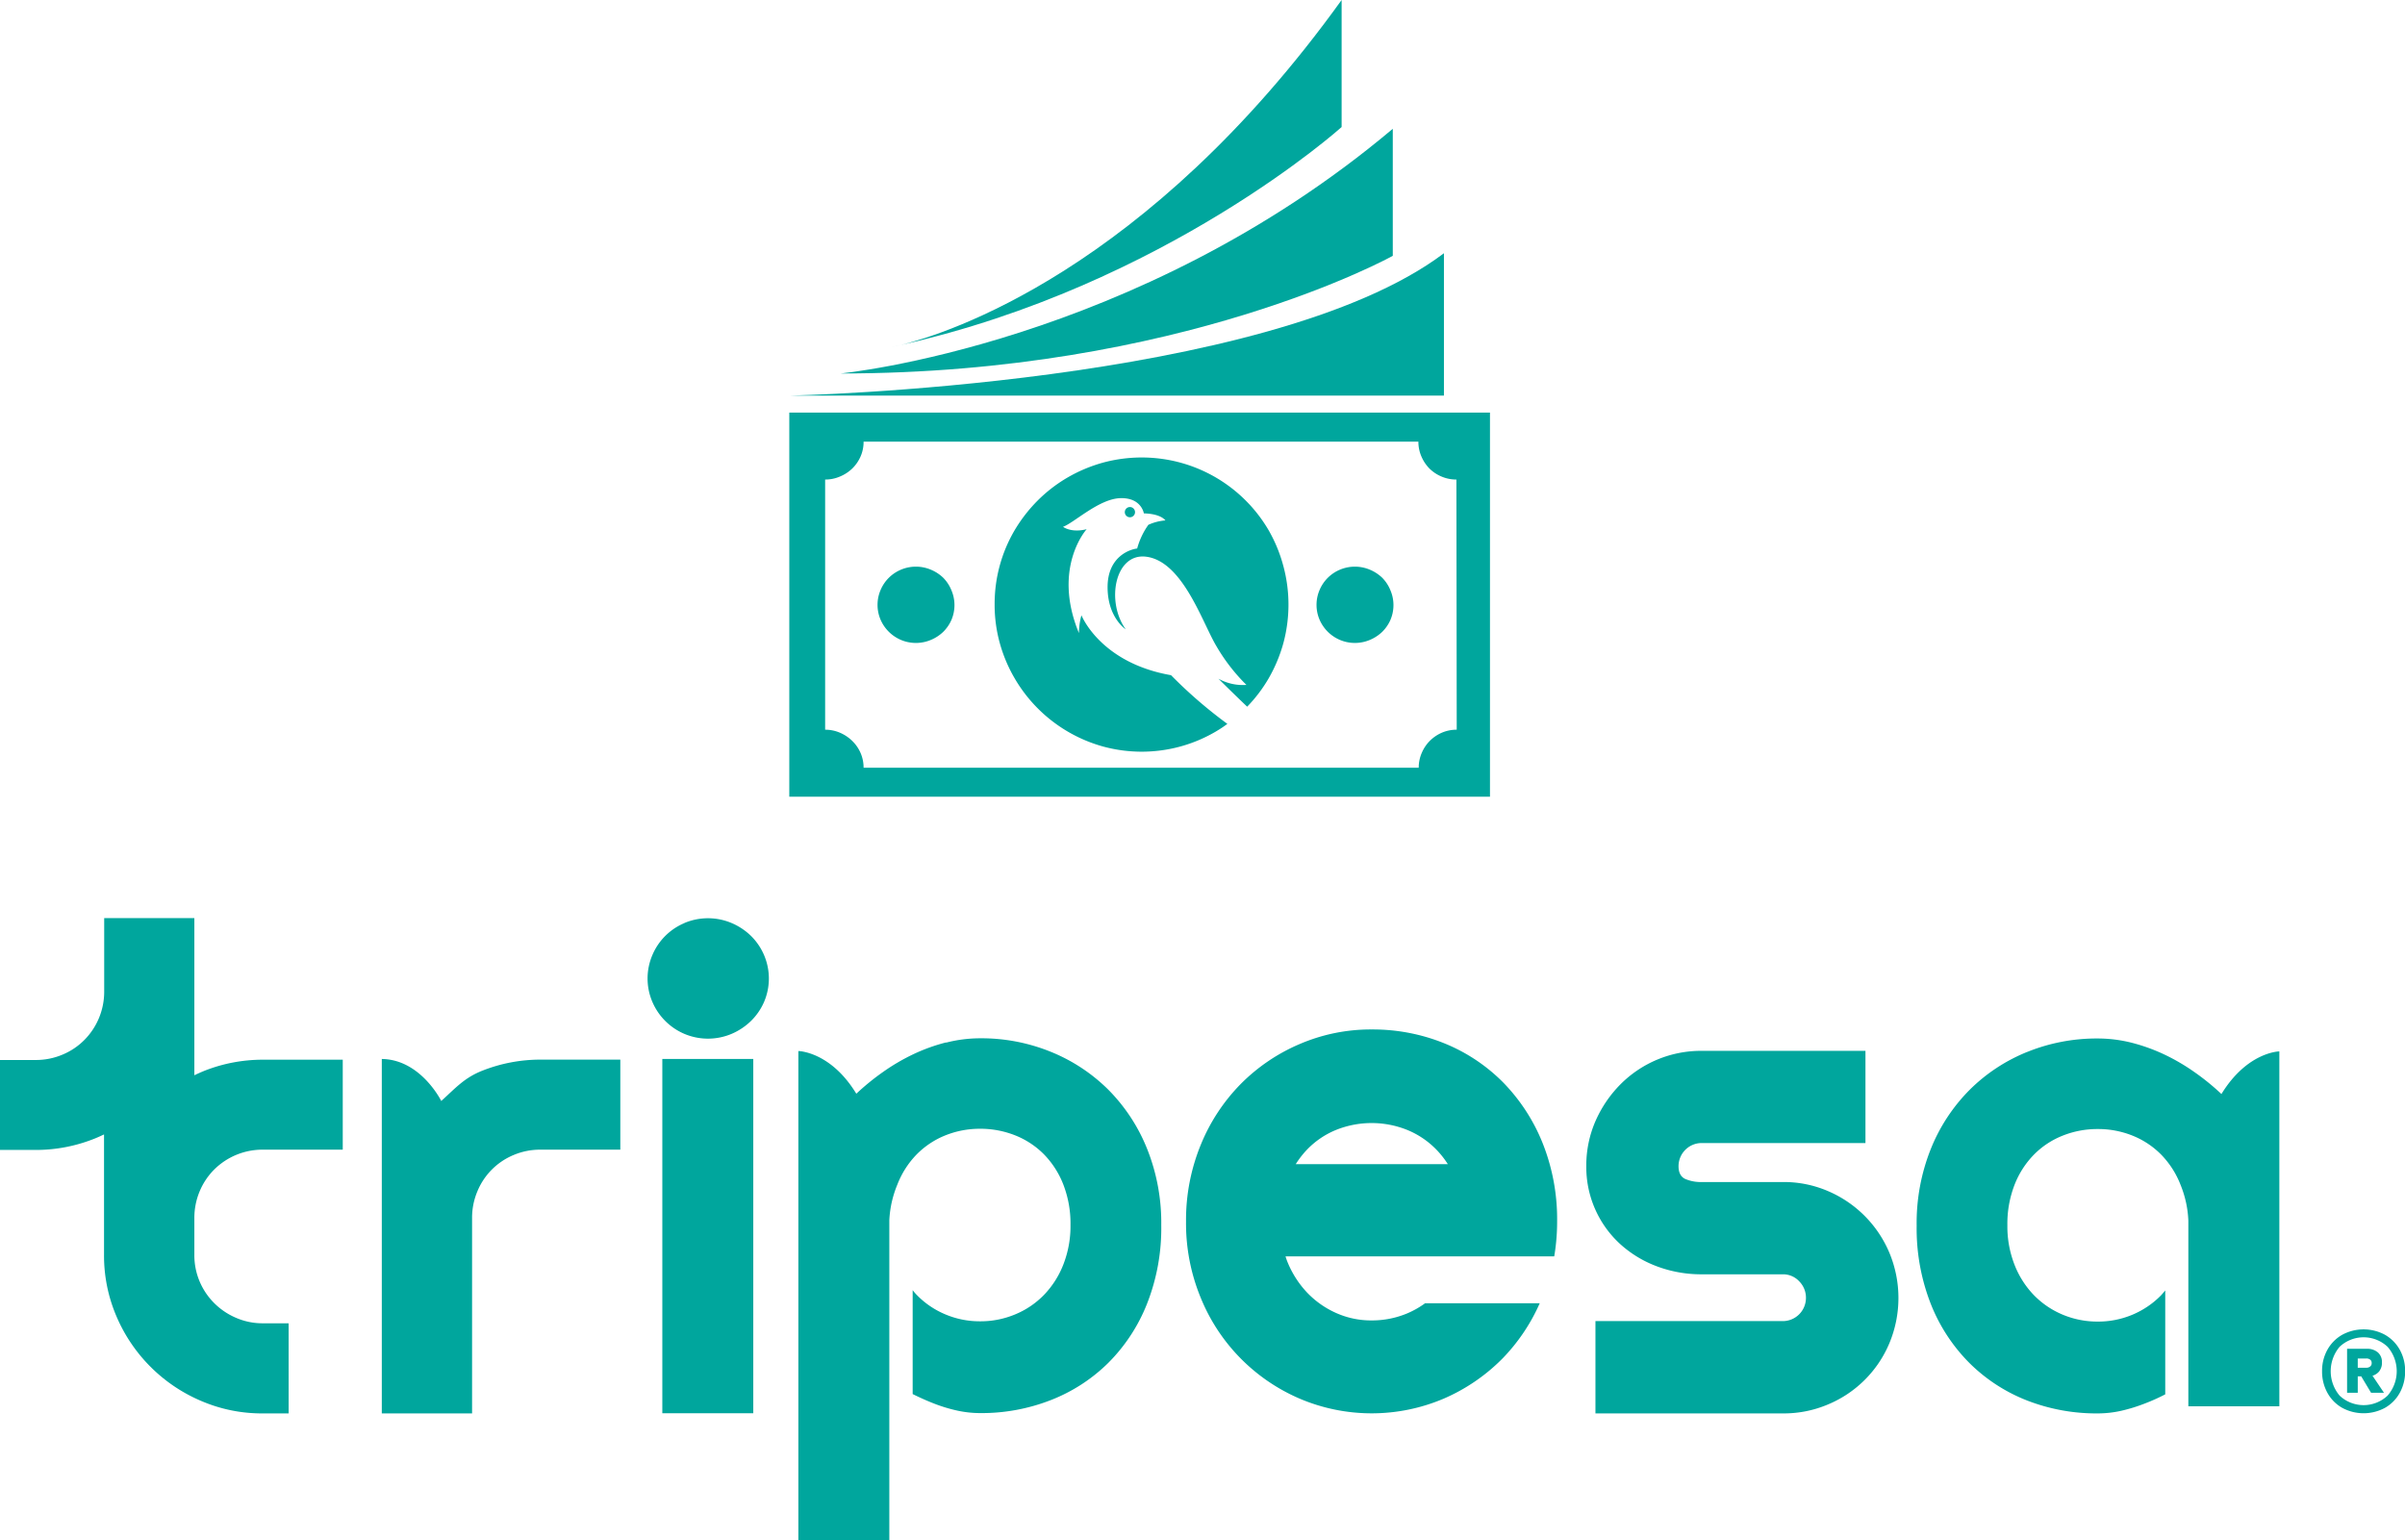
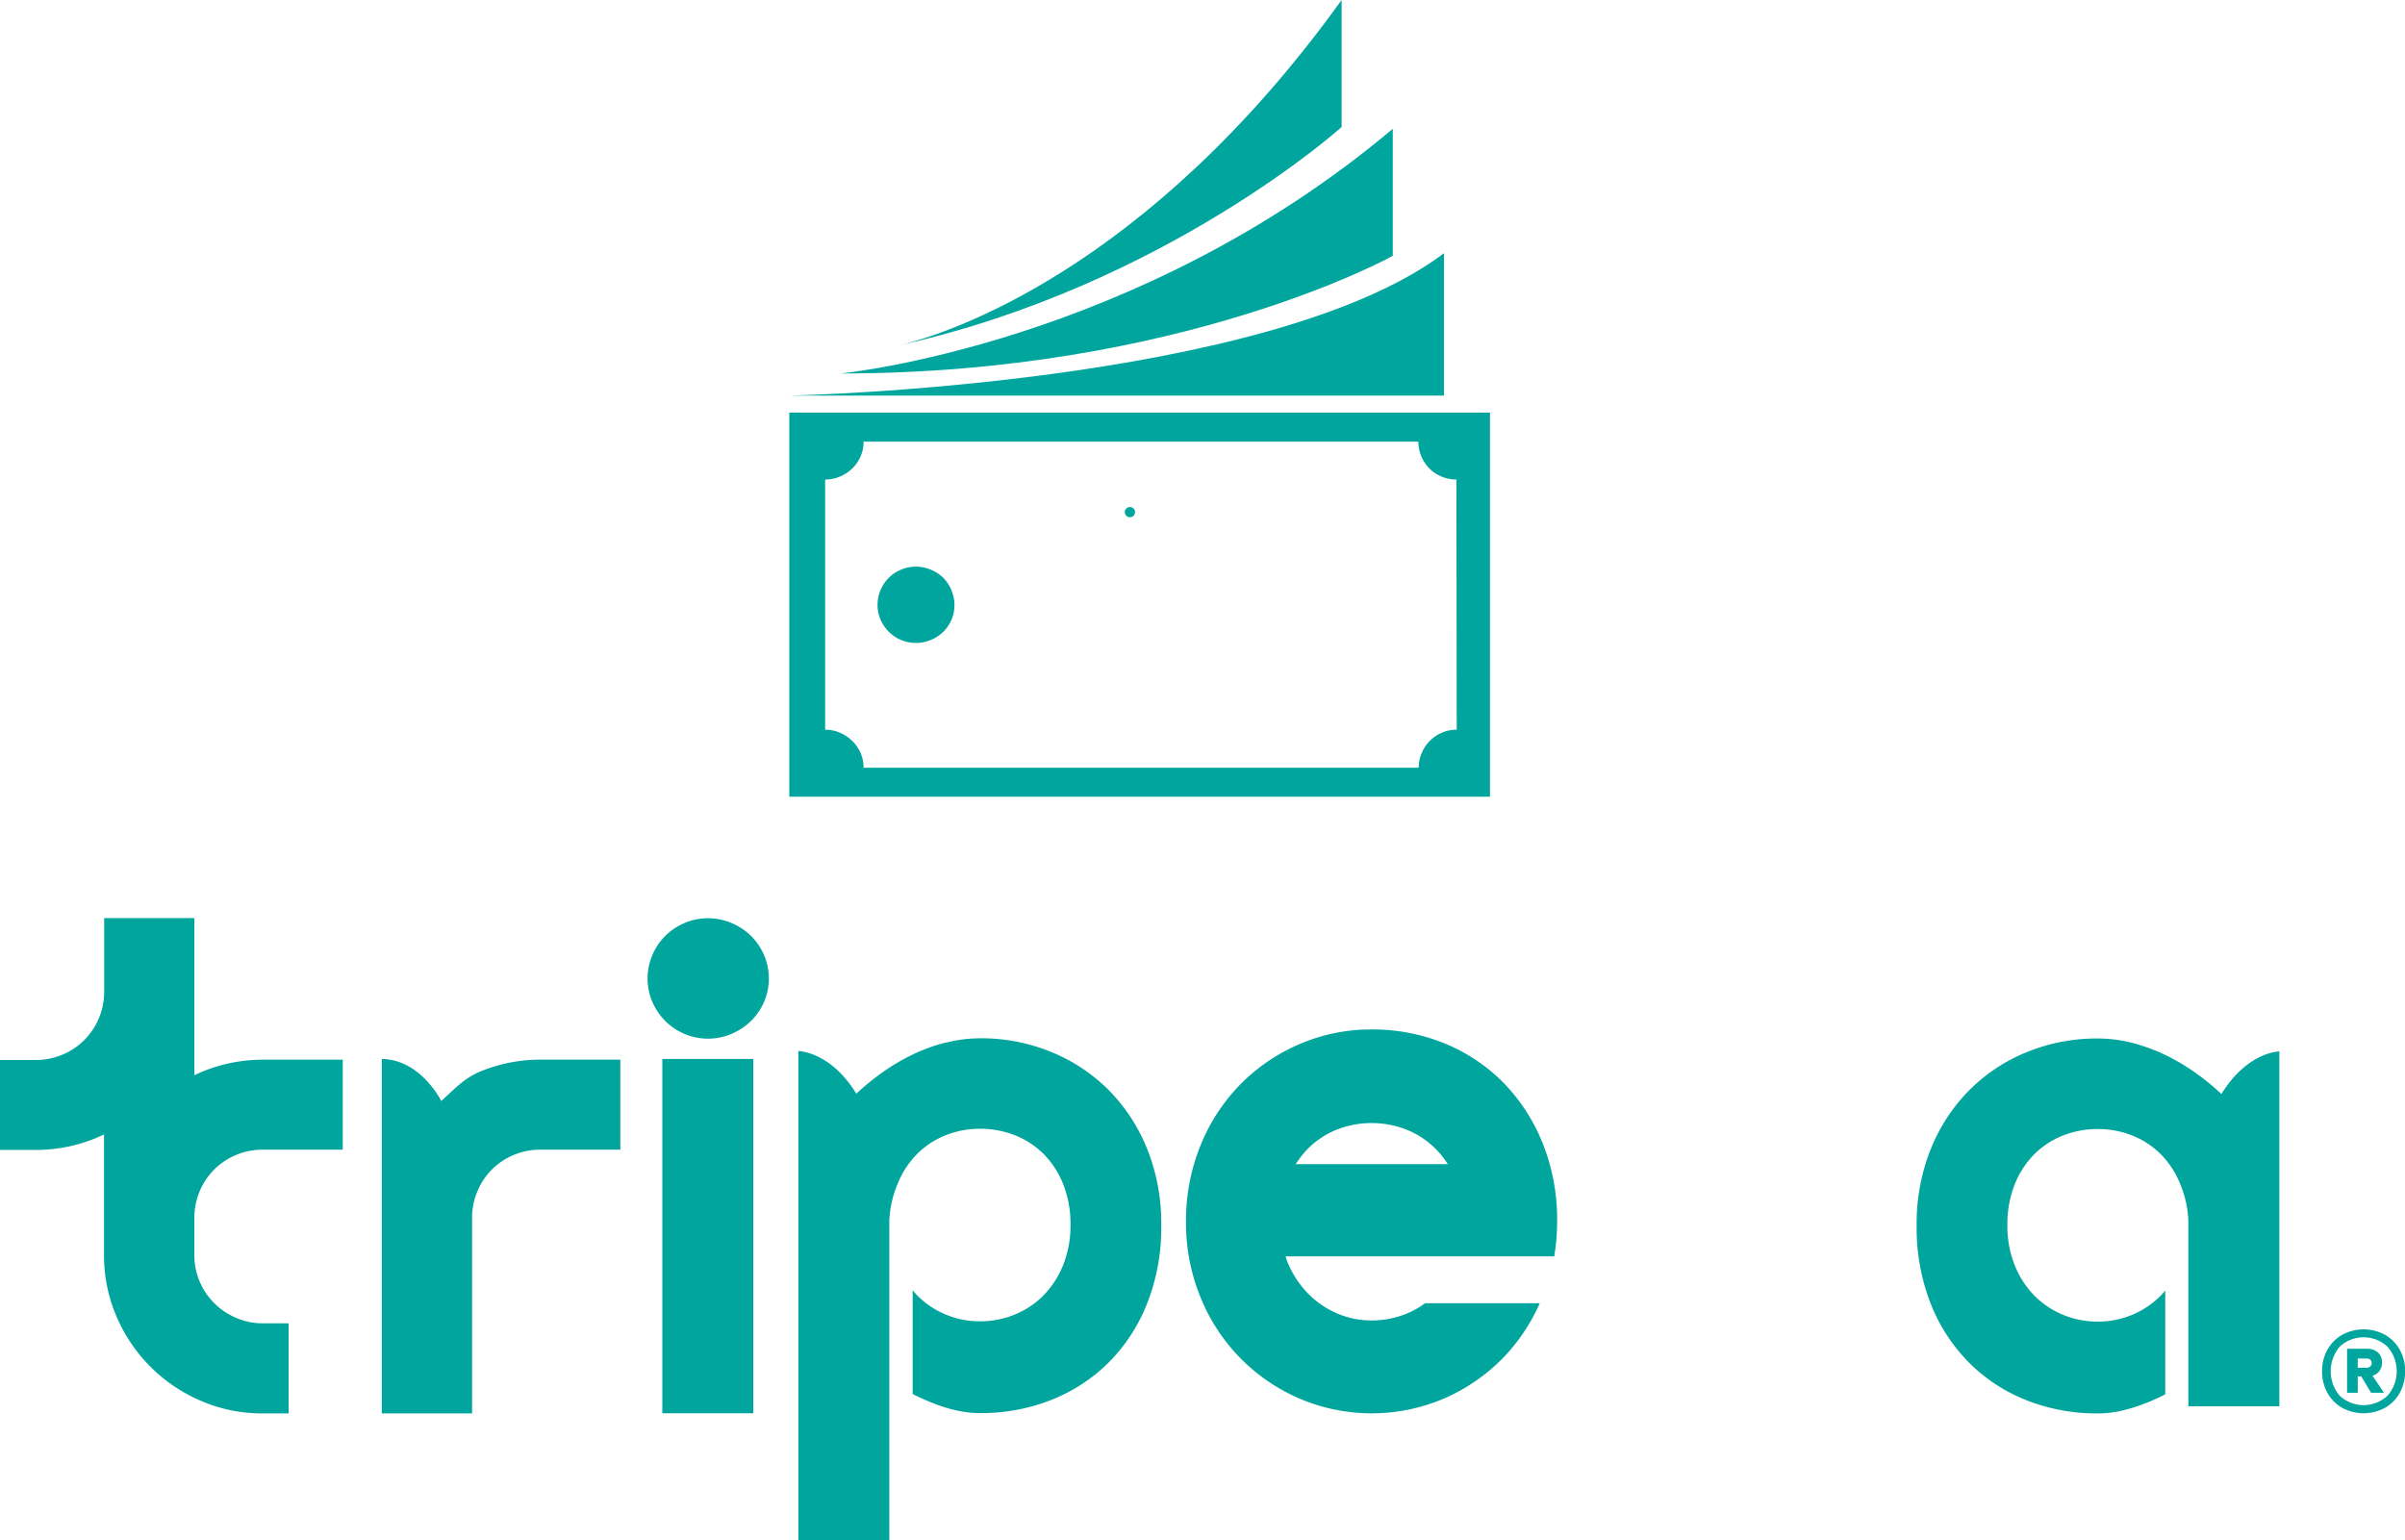
<svg xmlns="http://www.w3.org/2000/svg" id="Layer_1" data-name="Layer 1" viewBox="0 0 601.76 385.44">
  <path d="M294.77,661h22.59V612.13a17,17,0,0,1,1.33-6.71,16.73,16.73,0,0,1,9.1-9.1A17,17,0,0,1,334.5,595h19.95V572.47H334.5a39.49,39.49,0,0,0-14.41,2.7c-4.63,1.79-6.79,4.34-10.44,7.65,0,0-5.12-10.39-14.88-10.51Z" transform="translate(-199.24 -307.31)" fill="#00a69d" />
-   <path d="M625,570.27a28.46,28.46,0,0,0-20.36,8.44,30.31,30.31,0,0,0-6.2,9.16,27.79,27.79,0,0,0-2.29,11.24,26.09,26.09,0,0,0,8.49,19.52,28.47,28.47,0,0,0,9.16,5.56,31.59,31.59,0,0,0,11.2,2h20.34a5.48,5.48,0,0,1,4.07,1.74,5.8,5.8,0,0,1,1.7,4.2,5.8,5.8,0,0,1-5.77,5.77H598.44V661h46.92a28.33,28.33,0,0,0,11.28-2.25A28.54,28.54,0,0,0,672,643.4a29.43,29.43,0,0,0,0-22.57,29,29,0,0,0-15.32-15.44,27.85,27.85,0,0,0-11.28-2.29H625a9.86,9.86,0,0,1-4.07-.76c-1.13-.51-1.7-1.59-1.7-3.23a5.8,5.8,0,0,1,5.77-5.77h41V570.27Z" transform="translate(-199.24 -307.31)" fill="#00a69d" />
  <path d="M706.5,570.53A43.43,43.43,0,0,0,692.1,580a44.24,44.24,0,0,0-9.73,14.78A49.91,49.91,0,0,0,678.81,614a51.74,51.74,0,0,0,3.56,19.66,43.58,43.58,0,0,0,9.73,14.81,42.26,42.26,0,0,0,14.4,9.32A47.83,47.83,0,0,0,724.09,661a26.93,26.93,0,0,0,5.92-.66,41.54,41.54,0,0,0,5.79-1.78q2.64-1,5.21-2.33v-26c-.33.4-.67.8-1,1.17a22,22,0,0,1-7.16,4.88,22.17,22.17,0,0,1-8.74,1.74,22.48,22.48,0,0,1-8.78-1.74,21.76,21.76,0,0,1-7.19-4.88,22.91,22.91,0,0,1-4.85-7.62,26.32,26.32,0,0,1-1.78-9.85,27,27,0,0,1,1.78-10.1,22.29,22.29,0,0,1,4.85-7.57,20.87,20.87,0,0,1,7.19-4.76,23.35,23.35,0,0,1,8.78-1.66,23,23,0,0,1,8.74,1.66,21,21,0,0,1,7.16,4.76,22.42,22.42,0,0,1,4.84,7.57,26.49,26.49,0,0,1,1.94,8.89v46.5h22.77V570.41s-8,.08-14.49,10.67a59.92,59.92,0,0,0-6.71-5.46,50.71,50.71,0,0,0-7.57-4.43,45.3,45.3,0,0,0-8.15-2.94,34.8,34.8,0,0,0-8.53-1.07,46.32,46.32,0,0,0-17.59,3.35" transform="translate(-199.24 -307.31)" fill="#00a69d" />
  <path d="M435.93,568.17a45.3,45.3,0,0,0-8.15,2.94,51.21,51.21,0,0,0-7.57,4.43A60.84,60.84,0,0,0,413.5,581C407.05,570.41,399,570.32,399,570.32V692.75h22.76v-80.1a26.55,26.55,0,0,1,2-8.89,22.37,22.37,0,0,1,4.84-7.57,21.08,21.08,0,0,1,7.16-4.76,23.14,23.14,0,0,1,8.73-1.66,23.51,23.51,0,0,1,8.78,1.66,21,21,0,0,1,7.2,4.76,22.37,22.37,0,0,1,4.84,7.57,27.06,27.06,0,0,1,1.78,10.1,26.41,26.41,0,0,1-1.78,9.86,22.85,22.85,0,0,1-4.84,7.61,21.41,21.41,0,0,1-7.2,4.88,22.44,22.44,0,0,1-8.78,1.74,22.09,22.09,0,0,1-8.73-1.74,21.54,21.54,0,0,1-7.16-4.88c-.36-.37-.69-.77-1-1.17v26c1.72.85,3.45,1.63,5.21,2.32a39,39,0,0,0,5.79,1.78,27,27,0,0,0,5.92.66,47.59,47.59,0,0,0,17.59-3.23,42.23,42.23,0,0,0,14.41-9.31,43.5,43.5,0,0,0,9.72-14.82,51.52,51.52,0,0,0,3.56-19.66,49.8,49.8,0,0,0-3.56-19.16,44.31,44.31,0,0,0-9.72-14.78,43.55,43.55,0,0,0-14.41-9.47,46.1,46.1,0,0,0-17.59-3.36,34.33,34.33,0,0,0-8.53,1.08" transform="translate(-199.24 -307.31)" fill="#00a69d" />
  <path d="M588.13,621.69a52.17,52.17,0,0,0,.72-8.66,51.44,51.44,0,0,0-3.65-19.73,46.35,46.35,0,0,0-9.92-15.19,43.92,43.92,0,0,0-14.72-9.75,47.63,47.63,0,0,0-18.12-3.44,45,45,0,0,0-18,3.65,46.24,46.24,0,0,0-14.76,10,46.85,46.85,0,0,0-10,15.23A49.6,49.6,0,0,0,496,613a48.75,48.75,0,0,0,3.65,19,46.47,46.47,0,0,0,24.73,25.28,46,46,0,0,0,36.15,0,46.56,46.56,0,0,0,14.72-10.09,47.07,47.07,0,0,0,9.25-13.76H555.82a22.38,22.38,0,0,1-4.43,2.52,22.8,22.8,0,0,1-8.95,1.78,21.41,21.41,0,0,1-9-1.91,22.84,22.84,0,0,1-7.3-5.22,24.66,24.66,0,0,1-4.88-7.81c-.14-.35-.24-.72-.37-1.09h67.19Zm-64.66-23.07-.06.07a22.94,22.94,0,0,1,2.78-3.61,21.09,21.09,0,0,1,7.3-5,23.89,23.89,0,0,1,17.9,0,21.53,21.53,0,0,1,7.34,5,22.77,22.77,0,0,1,2.77,3.54Z" transform="translate(-199.24 -307.31)" fill="#00a69d" />
  <rect x="165.72" y="264.99" width="22.76" height="88.66" fill="#00a69d" />
  <path d="M370.47,538.31a15,15,0,0,0-8,8,14.88,14.88,0,0,0,0,11.71,15.18,15.18,0,0,0,8,8,15.18,15.18,0,0,0,11.83,0,15.89,15.89,0,0,0,4.85-3.23,15.08,15.08,0,0,0,3.27-4.76,14.88,14.88,0,0,0,0-11.71,15.07,15.07,0,0,0-3.27-4.81,15.86,15.86,0,0,0-4.85-3.22,15.18,15.18,0,0,0-11.83,0" transform="translate(-199.24 -307.31)" fill="#00a69d" />
  <path d="M225.31,537.05v18.47a17.12,17.12,0,0,1-5,12.07,16.7,16.7,0,0,1-5.46,3.64,17,17,0,0,1-6.71,1.33h-8.94v22.51h8.94a39.39,39.39,0,0,0,14.4-2.69c.94-.36,1.84-.77,2.73-1.19v30.12a38.46,38.46,0,0,0,3.11,15.4,40,40,0,0,0,21.15,21.15A38.45,38.45,0,0,0,265,661h6.46V638.45H265a16.66,16.66,0,0,1-6.7-1.37,17.28,17.28,0,0,1-5.46-3.68,17,17,0,0,1-3.65-5.42,16.86,16.86,0,0,1-1.32-6.67v-9.23a17.21,17.21,0,0,1,1.32-6.64,16.85,16.85,0,0,1,3.64-5.46A17.13,17.13,0,0,1,265,595h20V572.49H265a39.68,39.68,0,0,0-14.4,2.69c-.94.37-1.84.78-2.73,1.2V537.05Z" transform="translate(-199.24 -307.31)" fill="#00a69d" />
  <path d="M396.73,410.56v96.11H572.05V410.56Zm167,79.35h0a9.35,9.35,0,0,0-3.75.76,9.75,9.75,0,0,0-3,2.05,9.61,9.61,0,0,0-2,3,9.14,9.14,0,0,0-.76,3.7H415.32a9.14,9.14,0,0,0-.76-3.7,9.53,9.53,0,0,0-2.07-3,10.13,10.13,0,0,0-3.07-2.05,9.3,9.3,0,0,0-3.72-.76v-62.6a9.14,9.14,0,0,0,3.72-.76,9.92,9.92,0,0,0,3.07-2,9.66,9.66,0,0,0,2.07-3,9.07,9.07,0,0,0,.76-3.72H554.14a9.07,9.07,0,0,0,.76,3.72,9.75,9.75,0,0,0,2,3,9.56,9.56,0,0,0,3,2,9.35,9.35,0,0,0,3.75.76h0Z" transform="translate(-199.24 -307.31)" fill="#00a69d" />
  <path d="M435.23,451.87a10,10,0,0,0-3.07-2,9.63,9.63,0,0,0-7.5,0,9.51,9.51,0,0,0-5.09,5.09,9.44,9.44,0,0,0,0,7.42,9.68,9.68,0,0,0,5.09,5.06,9.63,9.63,0,0,0,7.5,0,10,10,0,0,0,3.07-2,9.62,9.62,0,0,0,2.07-3,9.44,9.44,0,0,0,0-7.42A9.57,9.57,0,0,0,435.23,451.87Z" transform="translate(-199.24 -307.31)" fill="#00a69d" />
-   <path d="M545.07,451.87a10.1,10.1,0,0,0-3.07-2,9.63,9.63,0,0,0-7.5,0,9.51,9.51,0,0,0-5.09,5.09,9.44,9.44,0,0,0,0,7.42,9.68,9.68,0,0,0,5.09,5.06,9.63,9.63,0,0,0,7.5,0,10.13,10.13,0,0,0,3.07-2,9.62,9.62,0,0,0,2.07-3,9.44,9.44,0,0,0,0-7.42A9.57,9.57,0,0,0,545.07,451.87Z" transform="translate(-199.24 -307.31)" fill="#00a69d" />
  <path d="M483.24,435.47a1.28,1.28,0,1,0-1.28,1.28A1.28,1.28,0,0,0,483.24,435.47Z" transform="translate(-199.24 -307.31)" fill="#00a69d" />
-   <path d="M516.67,440a36.77,36.77,0,0,0-22-16.9,37.05,37.05,0,0,0-19.53,0,37.7,37.7,0,0,0-8.78,3.7,36.82,36.82,0,0,0-7.47,5.75,38.07,38.07,0,0,0-5.78,7.45,36.36,36.36,0,0,0-5,18.56,35.85,35.85,0,0,0,1.31,9.75,36.92,36.92,0,0,0,3.72,8.78,37.06,37.06,0,0,0,22,17,36.78,36.78,0,0,0,19.53,0,36.64,36.64,0,0,0,8.78-3.72c1-.59,2-1.24,2.89-1.92a115.52,115.52,0,0,1-14.09-12.18c-17.75-3.1-22.42-15-22.42-15a17.28,17.28,0,0,0-.63,4.46c-6.78-16.4,1.94-26,1.94-26-3.85,1-5.92-.59-5.92-.59,2.76-1,9-7,14.31-7.17s5.92,3.81,5.92,3.81c4.34.1,5.39,1.76,5.39,1.76a12.6,12.6,0,0,0-4.27,1.1,18.73,18.73,0,0,0-2.8,5.93c-1.78.19-7.4,2-7.4,9.66s4.54,10.56,4.54,10.56c-5-6.91-2.72-19.15,5.11-18.17,8.77,1.1,13.63,15.21,17.09,21.52a46.22,46.22,0,0,0,8,10.56,12.56,12.56,0,0,1-7-1.55s3.4,3.4,7.19,7a36.6,36.6,0,0,0,5.32-7,37.7,37.7,0,0,0,3.7-8.78,37.05,37.05,0,0,0,0-19.53A37,37,0,0,0,516.67,440Z" transform="translate(-199.24 -307.31)" fill="#00a69d" />
-   <path d="M422.33,394.14s.8-.14,2.32-.51C423.88,393.81,423.1,394,422.33,394.14Z" transform="translate(-199.24 -307.31)" fill="#00a69d" />
+   <path d="M422.33,394.14C423.88,393.81,423.1,394,422.33,394.14Z" transform="translate(-199.24 -307.31)" fill="#00a69d" />
  <path d="M560.53,370.68c-43.89,33.15-163.8,35.63-163.8,35.63h163.8Z" transform="translate(-199.24 -307.31)" fill="#00a69d" />
  <path d="M547.73,339.54c-64.3,54.16-138.2,61.23-138.2,61.23,85.37,0,138.2-29.44,138.2-29.44Z" transform="translate(-199.24 -307.31)" fill="#00a69d" />
  <path d="M534.93,307.31c-48.88,67.95-99.06,83.57-110.28,86.32,66.19-14.85,110.28-54.53,110.28-54.53Z" transform="translate(-199.24 -307.31)" fill="#00a69d" />
  <path d="M796,641.33a9.8,9.8,0,0,1,3.7,3.75,10.79,10.79,0,0,1,1.33,5.36,10.93,10.93,0,0,1-1.33,5.39,9.65,9.65,0,0,1-3.7,3.77,11.24,11.24,0,0,1-10.72,0,9.58,9.58,0,0,1-3.7-3.77,10.93,10.93,0,0,1-1.33-5.39,10.79,10.79,0,0,1,1.33-5.36,9.73,9.73,0,0,1,3.7-3.75,11.24,11.24,0,0,1,10.72,0Zm.64,15.22a9.3,9.3,0,0,0,0-12.22,8.76,8.76,0,0,0-12,0,9.49,9.49,0,0,0,0,12.22,8.76,8.76,0,0,0,12,0Zm-2-6.19a3.47,3.47,0,0,1-1.77,1.21l2.87,4.26-3.23,0-2.46-4.1h-.87v4.1h-2.67v-11h4.92a4.06,4.06,0,0,1,2.8.92,3.18,3.18,0,0,1,1,2.52A3.3,3.3,0,0,1,794.61,650.36Zm-5.46-.79h2.1a1.45,1.45,0,0,0,1-.31,1,1,0,0,0,.38-.87,1,1,0,0,0-.38-.85,1.55,1.55,0,0,0-1-.28h-2.1Z" transform="translate(-199.24 -307.31)" fill="#00a69d" />
</svg>